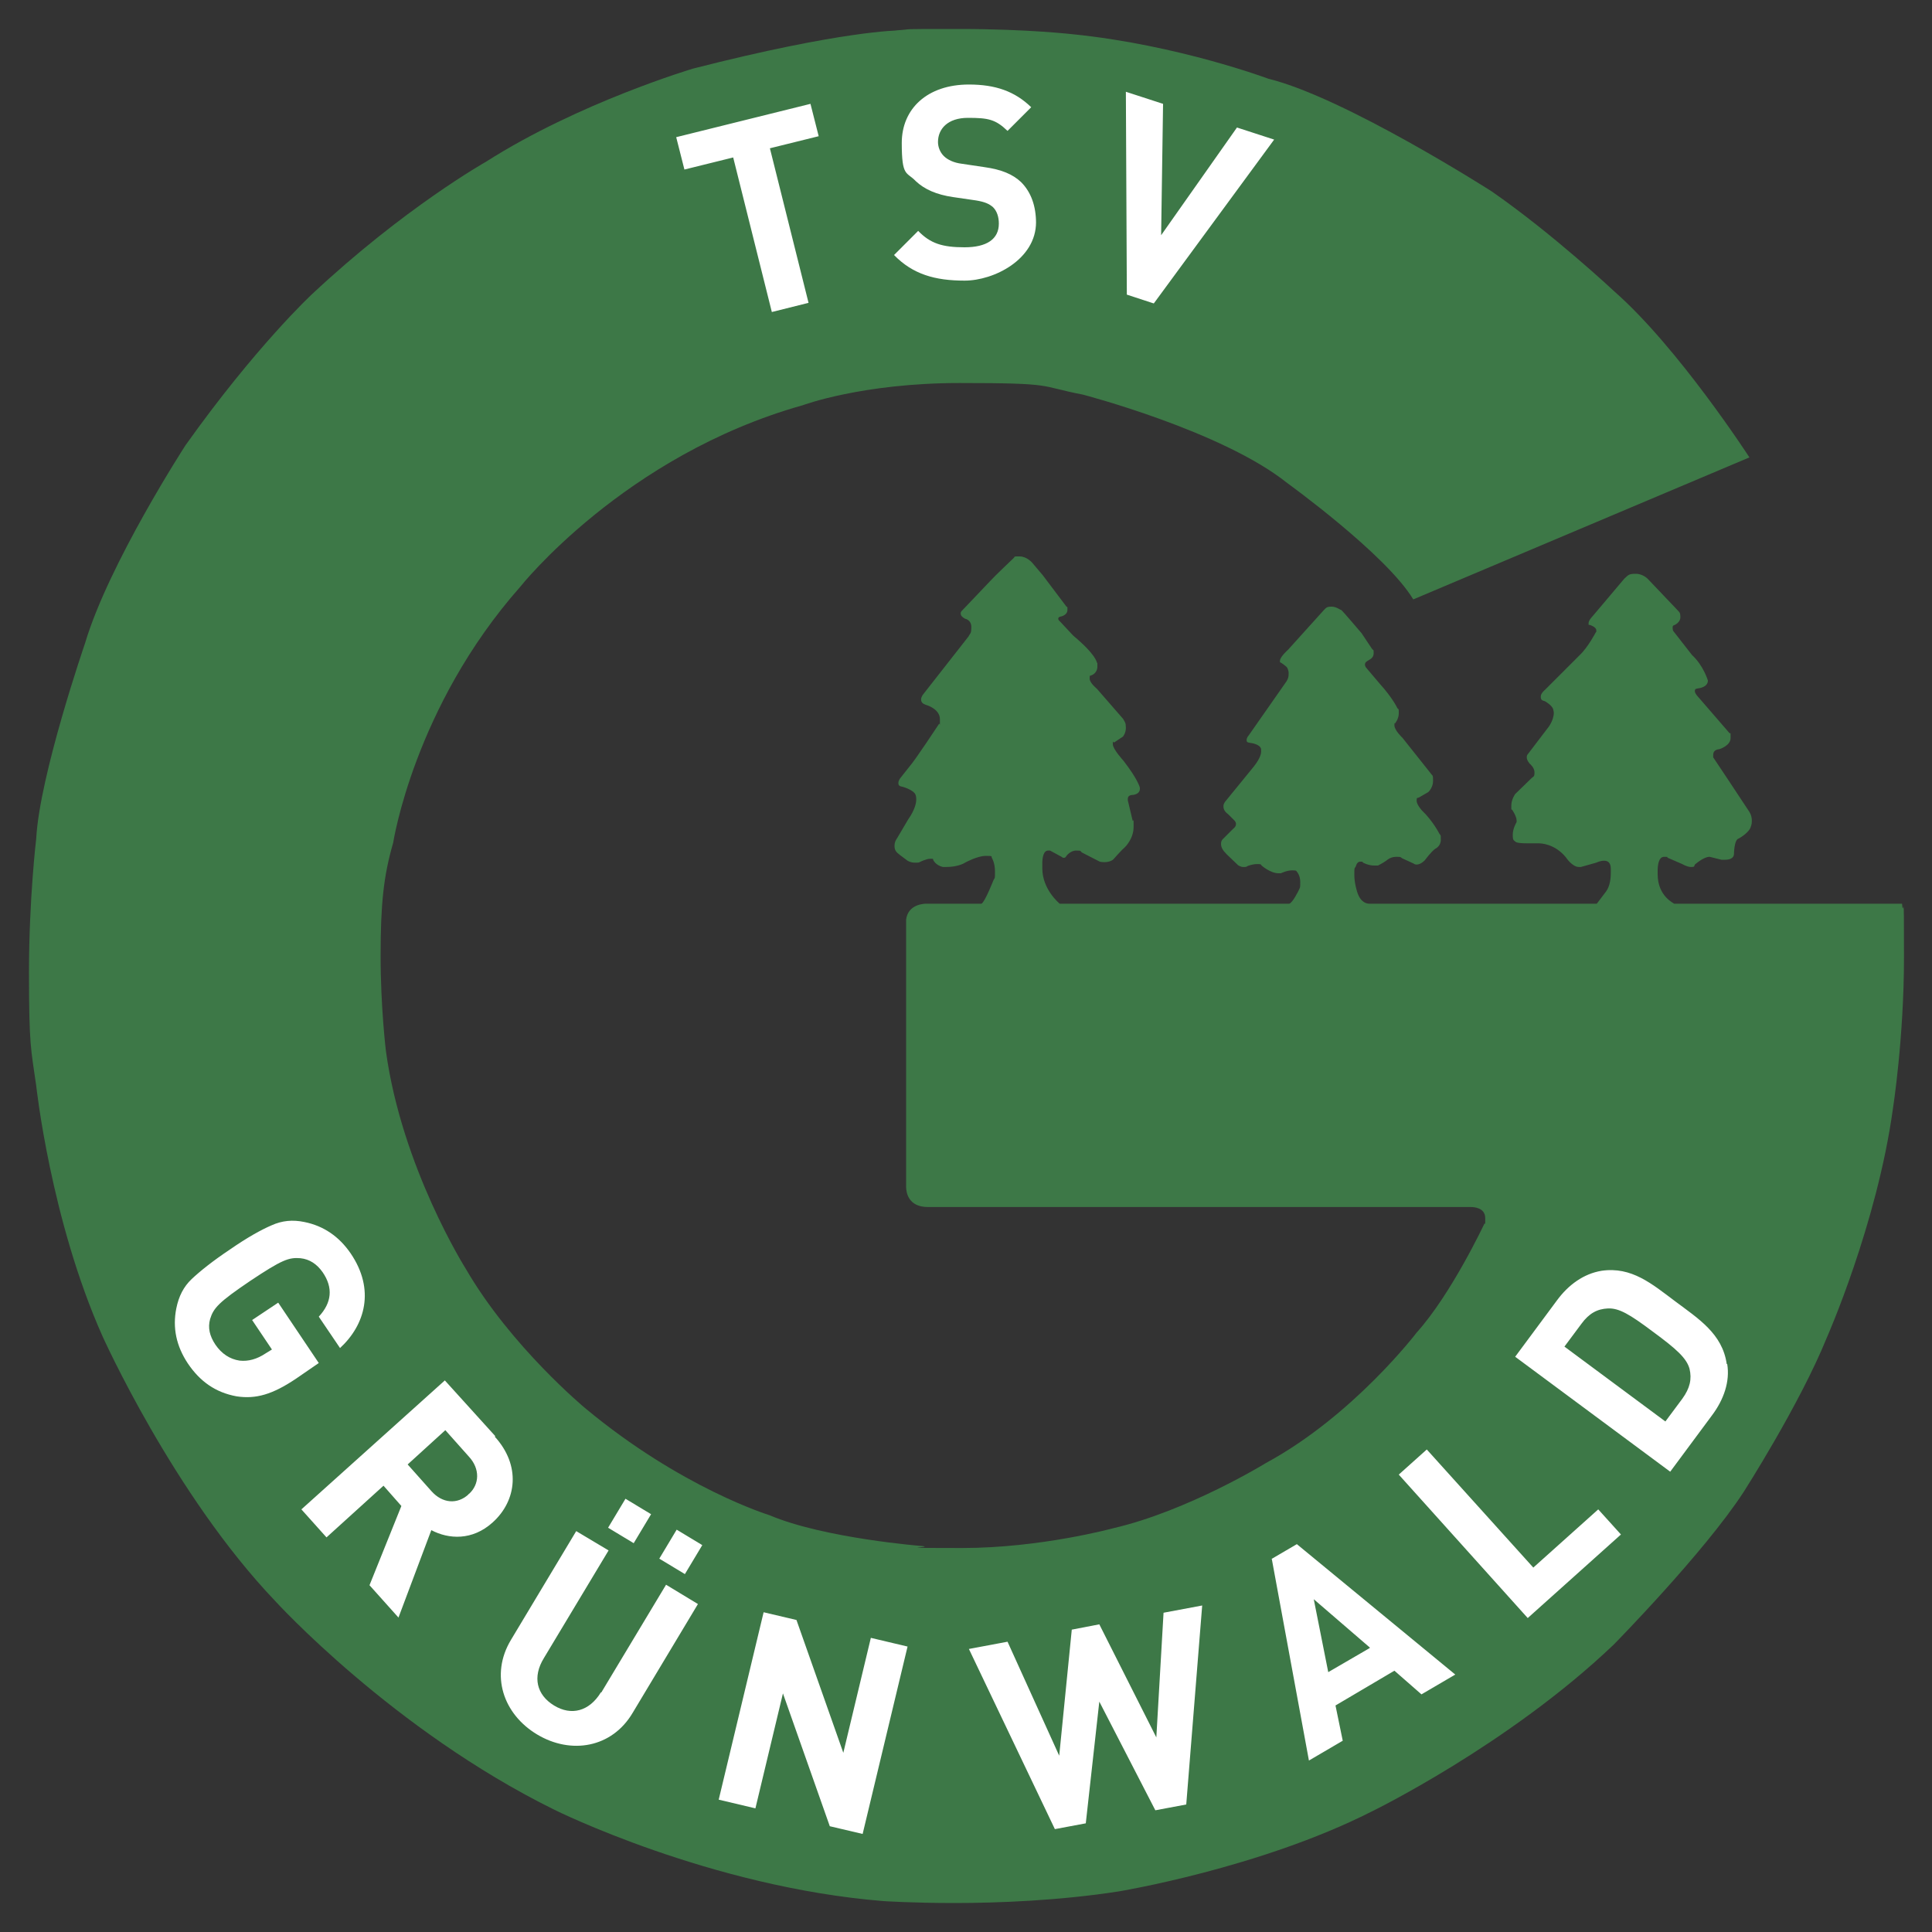
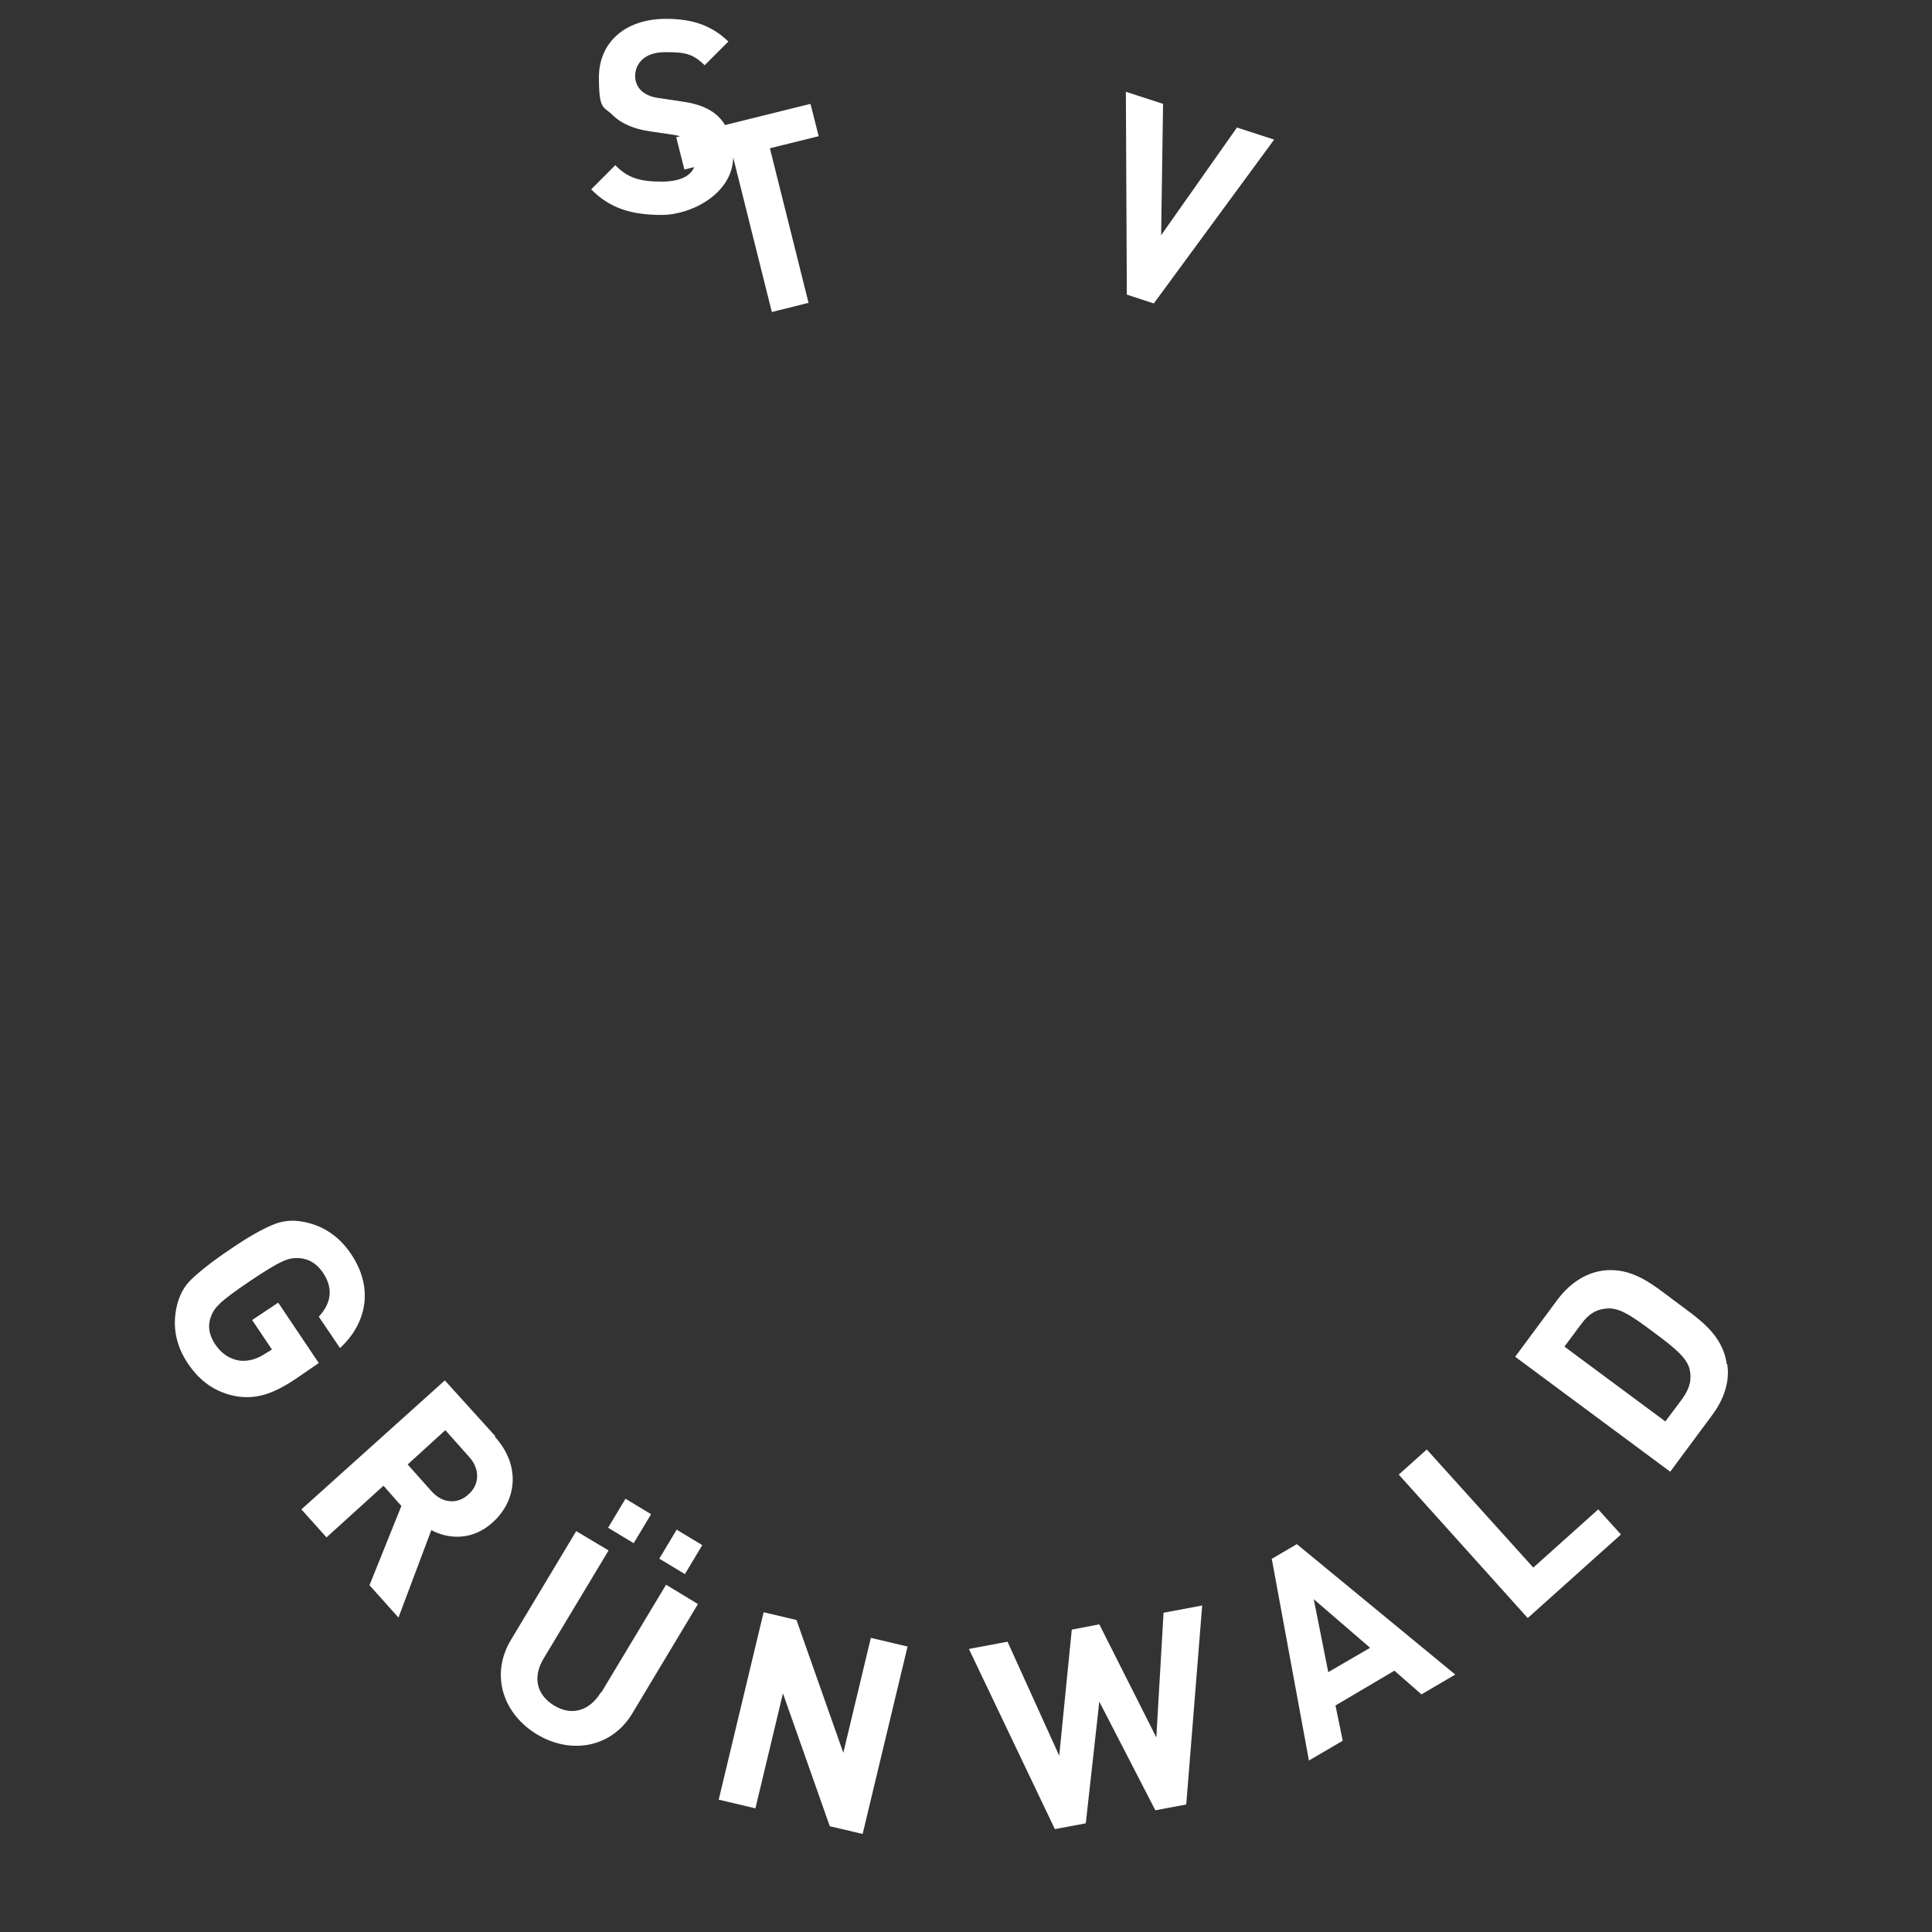
<svg xmlns="http://www.w3.org/2000/svg" id="U21" version="1.1" viewBox="0 0 400 400">
  <rect x="0" y="0" width="400" height="400" fill="#333333" stroke="none" />
  <defs>
    <style>
      .cls-1 {
        fill: #3d7847;
      }

      .cls-1, .cls-2 {
        stroke-width: 0px;
      }

      .cls-2 {
        fill: #fff;
      }
    </style>
  </defs>
  <g id="TSV-Grünwald">
-     <path class="cls-1" d="M186.1,6.3s-11.7,0-42.6,7.9c0,0-23.6,7-42.9,19.3,0,0-16.9,9.5-36.1,27.5,0,0-11.6,10.8-26.1,31.2,0,0-15.9,24.5-20.8,41,0,0-9.4,27.3-10.1,40.4,0,0-1.5,12.5-1.5,27.7s.4,15.8,1.5,23.5c0,0,3,27.8,13.7,51.8,0,0,14.7,32.8,35.8,54.9,0,0,24.3,26.7,57.8,43.2,0,0,32.1,16,68.1,18.9,0,0,5.9.4,14.8.4s21.7-.5,33.9-2.4c0,0,29.2-4.8,52.3-16.5,0,0,28.4-13.8,50.2-34.6,0,0,18.7-19,26.9-31.6,0,0,11.6-18.1,17.2-31.9,0,0,10.4-23.5,13.7-47.4,0,0,2.3-14.6,2.3-31.4s-.1-7.4-.4-11.1h-47.2c0-.1-3.4-1.5-3.4-6.1v-.8c0-1,.2-2.8,1.3-2.8s.5,0,.8.2l3,1.3s1,.6,1.8.6.6-.1.8-.5c0,0,1.8-1.6,3-1.6s0,0,.1,0l2.4.6h.8c.7,0,1.7-.2,1.8-1.1,0,0,0-3.1,1-3.3,0,0,2.2-1.2,2.5-2.5,0,0,.2-.4.2-1.1s-.1-1.2-.5-1.9l-4.5-6.8-3-4.5v-.5c0-.5.2-1.1,1.3-1.2,0,0,2.3-.7,2.3-2.3s0-.7-.3-1.1l-6.4-7.4s-.7-.7-.7-1.2.2-.5.8-.6c0,0,1.9-.2,1.9-1.6,0,0-.9-3.1-3.3-5.3l-3.9-5s-.1-.3-.1-.6,0-.5.4-.6c0,0,1.2-.5,1.2-1.6s-.2-1-.8-1.7l-5.9-6.2s-1-1.1-2.5-1.1-1.5.2-2.4,1l-6.5,7.7s-.9.9-.9,1.5,0,.3.3.4c0,0,1.3.4,1.3,1.1s0,.2-.1.4c0,0-1.6,3.1-3.4,4.8l-7.1,7.1s-.9.7-.9,1.4.2.8.9,1c0,0,1.6.9,1.7,1.8,0,0,.1.3.1.7s-.2,1.5-1,2.7l-4.5,5.9s-.1.2-.1.5.1.7.6,1.3c0,0,1,.8,1,1.8s-.2.8-.6,1.2l-3.4,3.3s-.8,1.1-.8,2.4,0,.6.2.9c0,0,.9,1.3.9,2.2s0,.2,0,.3c0,0-.8,1.3-.8,2.6s.2,1.1.6,1.5h0s.2.3,2.4.3h2.3c.6,0,3.4.1,5.7,2.9,0,0,1.3,2,2.7,2s.3,0,.4,0l3.2-.9s.8-.4,1.6-.4,1.4.4,1.4,1.7v.8c0,.9-.1,2.7-1,3.9l-1.9,2.5h-47.1c-.5,0-1.8-.2-2.5-2.4,0,0-.6-1.8-.6-3.5s0-1.3.3-1.8c0,0,.2-1,.9-1s.4,0,.6.2c0,0,1.1.6,2.3.6s.5,0,.8,0c0,0,1-.5,1.7-1,0,0,.8-.8,2-.8s.8,0,1.3.3l2.4,1.1s.2.2.6.2,1-.2,1.7-.9c0,0,1.4-1.9,2.2-2.4,0,0,1.1-.5,1.1-1.8s0-.8-.3-1.3c0,0-1.3-2.6-3.6-4.8,0,0-1.1-1.2-1.1-2s.1-.5.5-.7l1.9-1.1s1-.9,1-2.3-.1-1-.5-1.6l-5.8-7.3s-1.7-1.6-1.7-2.6,0-.3.1-.4c0,0,.8-.9.8-2.1s0-.7-.3-1.1c0,0-.9-2-3.6-5l-2.8-3.3s-.3-.3-.3-.7.2-.6.9-1c0,0,.9-.4.9-1.3s0-.6-.3-.9l-2.2-3.3s-3.9-4.6-4.2-4.8c-.2,0-1-.7-2-.7s-1.1.2-1.6.7l-7.4,8.2s-1.7,1.5-1.7,2.3,0,.2,0,.3c0,0,.5.2,1.4,1,0,0,.4.5.4,1.3s-.1,1-.4,1.6l-7.9,11.3s-.4.4-.4.9.2.5.7.6c0,0,2.1.2,2.3,1.3v.5c0,.6-.3,1.7-2,3.7l-5.3,6.5s-.5.5-.5,1.1.2,1.1,1,1.7l1.3,1.3s.3.3.3.7-.2.7-.7,1.1l-2,2s-.4.3-.4,1,.3,1.3,1.2,2.2l2.3,2.2s.5.4,1.1.4.6,0,.9-.2c0,0,1-.4,1.9-.4s.8,0,1,.3c0,0,1.8,1.6,3.5,1.6s.3,0,.5,0c0,0,1.2-.6,2.3-.6s.8.1,1.1.4c0,0,.6.7.6,2s0,1-.3,1.7c0,0-1.3,2.7-2,2.8h-47.5s-3.6-2.9-3.6-7.3v-1.1c0-1,.2-2.6,1.2-2.6s.3,0,.4,0l2.4,1.3s.2.2.4.2.4,0,.6-.4c0,0,.8-1.1,2-1.1s.8.1,1.2.4l3.7,1.9s.4.1,1,.1,1.6-.2,2-.8c0,0,1.6-1.8,2.2-2.3,0,0,1.8-1.7,1.8-4.2s0-.9-.2-1.3l-1-4.2v-.3c0-.3.1-.7.8-.8,0,0,1.7,0,1.7-1.3s0-.1,0-.2c0,0-.3-1.6-3.4-5.6,0,0-2.2-2.4-2.2-3.4s0-.3.3-.4l1.8-1.2s.6-.7.6-1.8-.2-1.2-.6-1.9l-5.4-6.2s-1.5-1.2-1.5-2.1.1-.5.4-.7c0,0,1.2-.4,1.2-1.8s0-.5-.1-.8c0,0-.1-1.6-4.9-5.6l-2.8-3s-.3-.2-.3-.5.2-.4.7-.5c0,0,1.2-.3,1.2-1.3s0-.5-.2-.7l-4.9-6.5-2.2-2.6s-1.1-1.3-2.6-1.3-.8,0-1.3.4c0,0-4.1,3.9-4.7,4.6l-5.9,6.2s-.3.2-.3.6.2.7.9,1.1c0,0,1.3.2,1.3,1.7s-.2,1.2-.6,2l-9.4,12s-.4.5-.4,1,.2.9,1.2,1.2c0,0,2.7.8,2.7,2.9s0,.6-.2,1c0,0-5,7.6-6.1,8.8l-1.9,2.4s-.4.5-.4,1,.2.7.9.8c0,0,2.5.7,2.7,1.8,0,0,.1.3.1.8,0,.8-.3,2.2-1.7,4.2l-2.3,3.9s-.5.6-.5,1.5.3,1.3,1.1,1.9l1.6,1.2s.6.4,1.5.4.8,0,1.2-.2c0,0,1.2-.6,2-.6s.5,0,.6.2c0,0,.4,1.1,2,1.5h.6c.9,0,2.8-.1,4.2-1,0,0,2.4-1.3,4.1-1.3s1,.1,1.3.5c0,0,.6,1,.6,2.7s0,1.2-.3,1.8c0,0-1.8,4.6-2.5,4.9h-11.4c-.5,0-3.8.1-4.2,3.3v55.3c0,1.1.4,4.2,4.5,4.2h112.4c.6,0,3,.1,3,2.3s0,.7-.2,1.2c0,0-6.8,14.5-14,22.5,0,0-13.1,17.2-31.2,27,0,0-16.1,9.9-31.6,13.5,0,0-15,4.1-31.3,4.1s-5.5-.1-8.2-.4c0,0-20.4-1.6-31.7-6.4,0,0-18.3-5.6-38.2-22.2,0,0-15.3-12.7-24.6-28.7,0,0-13.3-21-16.6-45.2,0,0-1.1-9-1.1-19.7s.6-16.5,2.6-23.4c0,0,4.3-28.1,26.3-53,0,0,21.5-27.2,58.5-37.6,0,0,12.3-4.6,32.5-4.6s16.1.6,25.5,2.4c0,0,28.8,7.5,42.3,18.3,0,0,20.5,14.8,26.1,24.1l69.6-29.4s-14.7-22.7-27.9-34.3c0,0-12.8-12-25.5-20.8,0,0-30.3-19.4-46.2-23.3,0,0-18.7-7-40.4-9.2,0,0-9.4-1.1-23.5-1.1s-8.6,0-13.3.3" />
-     <path class="cls-2" d="M239.4,359.7l-11.8-23.4-5.7,1.1-2.6,26.1-10.7-23.6-8,1.5,17.8,37.3,6.4-1.2,2.8-25.2,11.6,22.5,6.4-1.2,3.3-41.2-8,1.5-1.5,25.9h0ZM124.4,350.4c-2.4,3.9-6.1,4.9-9.7,2.7-3.6-2.2-4.5-5.9-2.1-9.8l13.4-22.3-6.7-4-13.5,22.5c-4.4,7.3-1.6,15.4,5.4,19.6s15.5,2.8,19.8-4.5l13.5-22.5-6.6-4-13.4,22.3h-.1ZM102.6,297.4l-10.5-11.6-29.7,26.7,5.2,5.8,11.8-10.7,3.7,4.2-6.6,16.4,6,6.7,6.8-18.1c3.6,1.9,8.5,2.2,12.7-1.6,5-4.5,5.9-11.8.4-17.8h.2ZM97,309.4c-2.3,2.1-5.4,1.9-7.7-.7l-4.9-5.5,7.8-7.1,4.9,5.5c2.3,2.5,2.2,5.7,0,7.7h-.1ZM134.8,313.5l-5.3-3.2-3.6,6,5.3,3.2,3.6-6ZM57.6,269.7l-5.4,3.6,4.1,6.1-1.3.8c-1.8,1.2-3.6,1.7-5.4,1.5-2-.3-3.7-1.4-5-3.3-1.2-1.8-1.6-3.5-1.1-5.3.7-2.3,1.8-3.5,8.3-7.9,6.6-4.4,8-4.9,10.4-4.7,1.9.2,3.4,1.2,4.6,2.9,2.2,3.2,1.9,6.3-.8,9.2l4.4,6.5c5.2-4.8,7.3-12.1,2.2-19.6-2.4-3.5-5.6-5.7-9.6-6.5-2.4-.5-4.6-.3-6.8.7-2.1.9-5,2.5-8.6,5-3.6,2.4-6.2,4.5-7.9,6.1s-2.7,3.6-3.2,6.1c-.8,4,0,7.8,2.4,11.4,2.5,3.7,5.7,6,10.1,6.8,4,.6,7.4-.4,12.2-3.6l4.8-3.3s-8.4-12.5-8.4-12.5ZM136.5,322.7l5.3,3.2,3.6-6-5.3-3.2-3.6,6ZM174.6,362.9l-9.7-27.5-6.8-1.6-9.3,38.8,7.6,1.8,5.7-23.8,9.7,27.5,6.8,1.6,9.3-38.8-7.6-1.8-5.7,23.8ZM263.3,322.7l7.7,41.8,7-4.1-1.5-7.3,12.2-7.2,5.6,4.9,7-4.1-32.8-27-5.3,3.1h0ZM283.6,341.2l-8.6,5-3-15.1,11.6,10h0ZM317.5,324.6l-22.1-24.5-5.8,5.2,26.7,29.7,19.3-17.3-4.7-5.2-13.5,12.1h.1ZM357.5,282.4c-.9-6.3-5.9-9.4-10.7-13s-9-7.2-15.2-6.3c-3.7.6-6.9,2.9-9.3,6.2l-8.6,11.6,32.1,23.8,8.6-11.6c2.5-3.3,3.8-7.1,3.2-10.7h-.1ZM348.3,289.6l-3.5,4.7-20.9-15.5,3.5-4.7c1.6-2.2,3.3-3.1,5.5-3.2,2.3-.1,4.5,1.2,9.3,4.8,4.9,3.6,7,5.5,7.6,7.7.5,2.1.1,4-1.5,6.2ZM151.8,32.6l8,32,7.6-1.9-8-32,10.1-2.5-1.7-6.7-27.8,6.9,1.7,6.7,10.1-2.5h0ZM214.5,46.2c0-3.5-1-6.4-3.1-8.5-1.7-1.6-4-2.6-7.6-3.1l-4.7-.7c-1.6-.2-2.9-.8-3.7-1.6s-1.2-1.9-1.2-2.9c0-2.7,2-5,6.2-5s5.7.3,8.2,2.7l4.9-4.9c-3.4-3.3-7.4-4.7-12.9-4.7-8.6,0-13.9,5-13.9,12.1s1,5.9,2.9,7.9c1.8,1.7,4.3,2.8,7.7,3.3l4.8.7c1.8.3,2.7.7,3.5,1.4.8.8,1.2,2,1.2,3.4,0,3.2-2.5,4.9-7.1,4.9s-7.1-.8-9.6-3.4l-5,5c3.9,4,8.5,5.3,14.6,5.3s14.8-4.4,14.8-12.1v.2h0ZM238.9,62.8l24.9-33.9-7.7-2.5-15.7,22.3.4-27.2-7.7-2.5.2,42,5.5,1.8h.1Z" />
+     <path class="cls-2" d="M239.4,359.7l-11.8-23.4-5.7,1.1-2.6,26.1-10.7-23.6-8,1.5,17.8,37.3,6.4-1.2,2.8-25.2,11.6,22.5,6.4-1.2,3.3-41.2-8,1.5-1.5,25.9h0ZM124.4,350.4c-2.4,3.9-6.1,4.9-9.7,2.7-3.6-2.2-4.5-5.9-2.1-9.8l13.4-22.3-6.7-4-13.5,22.5c-4.4,7.3-1.6,15.4,5.4,19.6s15.5,2.8,19.8-4.5l13.5-22.5-6.6-4-13.4,22.3h-.1ZM102.6,297.4l-10.5-11.6-29.7,26.7,5.2,5.8,11.8-10.7,3.7,4.2-6.6,16.4,6,6.7,6.8-18.1c3.6,1.9,8.5,2.2,12.7-1.6,5-4.5,5.9-11.8.4-17.8h.2ZM97,309.4c-2.3,2.1-5.4,1.9-7.7-.7l-4.9-5.5,7.8-7.1,4.9,5.5c2.3,2.5,2.2,5.7,0,7.7h-.1ZM134.8,313.5l-5.3-3.2-3.6,6,5.3,3.2,3.6-6ZM57.6,269.7l-5.4,3.6,4.1,6.1-1.3.8c-1.8,1.2-3.6,1.7-5.4,1.5-2-.3-3.7-1.4-5-3.3-1.2-1.8-1.6-3.5-1.1-5.3.7-2.3,1.8-3.5,8.3-7.9,6.6-4.4,8-4.9,10.4-4.7,1.9.2,3.4,1.2,4.6,2.9,2.2,3.2,1.9,6.3-.8,9.2l4.4,6.5c5.2-4.8,7.3-12.1,2.2-19.6-2.4-3.5-5.6-5.7-9.6-6.5-2.4-.5-4.6-.3-6.8.7-2.1.9-5,2.5-8.6,5-3.6,2.4-6.2,4.5-7.9,6.1s-2.7,3.6-3.2,6.1c-.8,4,0,7.8,2.4,11.4,2.5,3.7,5.7,6,10.1,6.8,4,.6,7.4-.4,12.2-3.6l4.8-3.3s-8.4-12.5-8.4-12.5ZM136.5,322.7l5.3,3.2,3.6-6-5.3-3.2-3.6,6ZM174.6,362.9l-9.7-27.5-6.8-1.6-9.3,38.8,7.6,1.8,5.7-23.8,9.7,27.5,6.8,1.6,9.3-38.8-7.6-1.8-5.7,23.8ZM263.3,322.7l7.7,41.8,7-4.1-1.5-7.3,12.2-7.2,5.6,4.9,7-4.1-32.8-27-5.3,3.1h0ZM283.6,341.2l-8.6,5-3-15.1,11.6,10h0ZM317.5,324.6l-22.1-24.5-5.8,5.2,26.7,29.7,19.3-17.3-4.7-5.2-13.5,12.1h.1ZM357.5,282.4c-.9-6.3-5.9-9.4-10.7-13s-9-7.2-15.2-6.3c-3.7.6-6.9,2.9-9.3,6.2l-8.6,11.6,32.1,23.8,8.6-11.6c2.5-3.3,3.8-7.1,3.2-10.7h-.1ZM348.3,289.6l-3.5,4.7-20.9-15.5,3.5-4.7c1.6-2.2,3.3-3.1,5.5-3.2,2.3-.1,4.5,1.2,9.3,4.8,4.9,3.6,7,5.5,7.6,7.7.5,2.1.1,4-1.5,6.2ZM151.8,32.6l8,32,7.6-1.9-8-32,10.1-2.5-1.7-6.7-27.8,6.9,1.7,6.7,10.1-2.5h0Zc0-3.5-1-6.4-3.1-8.5-1.7-1.6-4-2.6-7.6-3.1l-4.7-.7c-1.6-.2-2.9-.8-3.7-1.6s-1.2-1.9-1.2-2.9c0-2.7,2-5,6.2-5s5.7.3,8.2,2.7l4.9-4.9c-3.4-3.3-7.4-4.7-12.9-4.7-8.6,0-13.9,5-13.9,12.1s1,5.9,2.9,7.9c1.8,1.7,4.3,2.8,7.7,3.3l4.8.7c1.8.3,2.7.7,3.5,1.4.8.8,1.2,2,1.2,3.4,0,3.2-2.5,4.9-7.1,4.9s-7.1-.8-9.6-3.4l-5,5c3.9,4,8.5,5.3,14.6,5.3s14.8-4.4,14.8-12.1v.2h0ZM238.9,62.8l24.9-33.9-7.7-2.5-15.7,22.3.4-27.2-7.7-2.5.2,42,5.5,1.8h.1Z" />
  </g>
</svg>